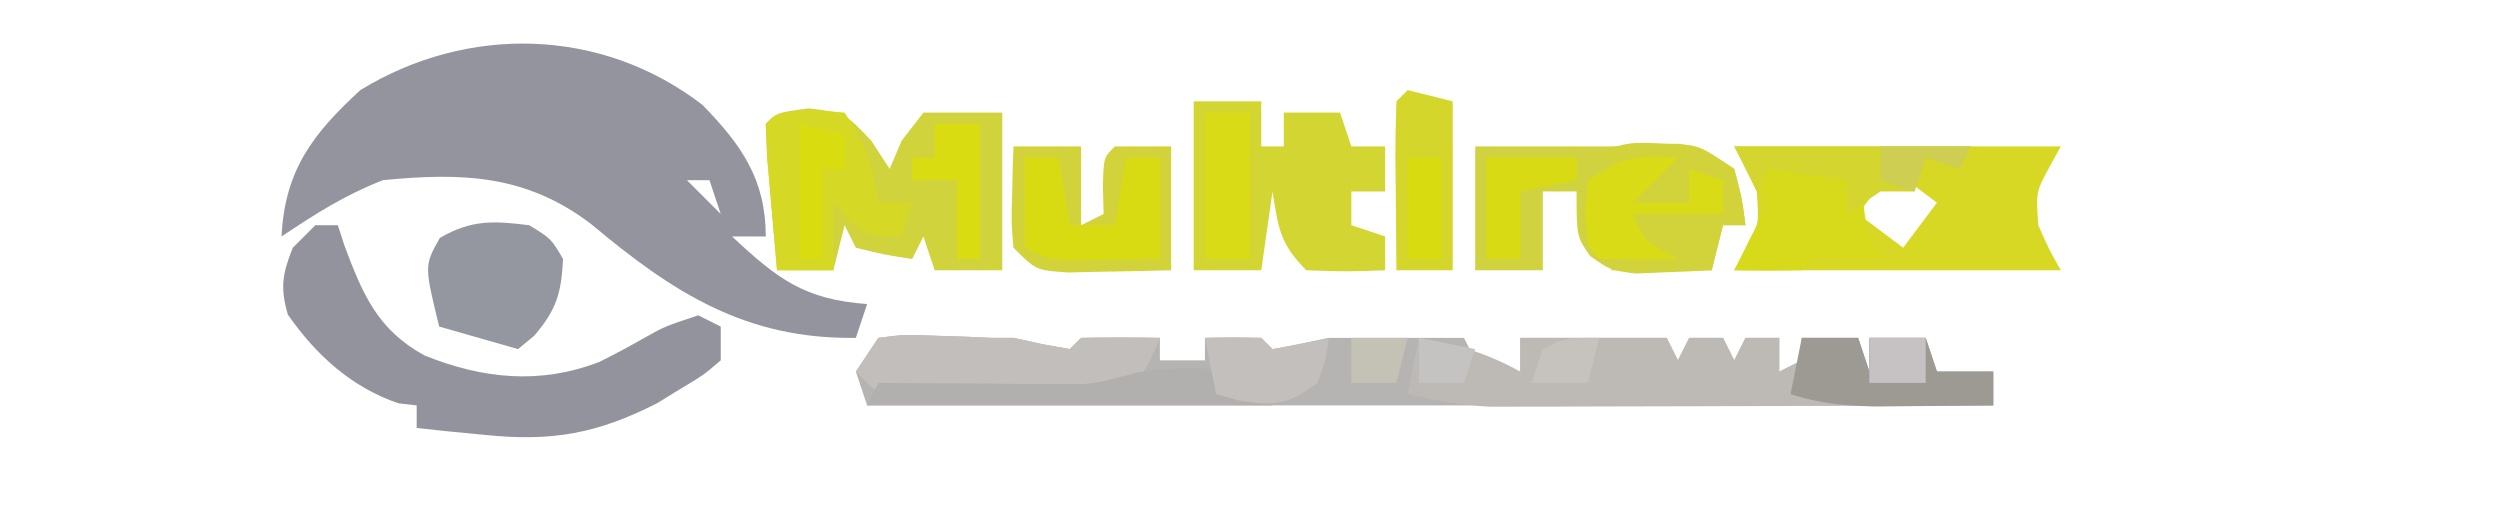
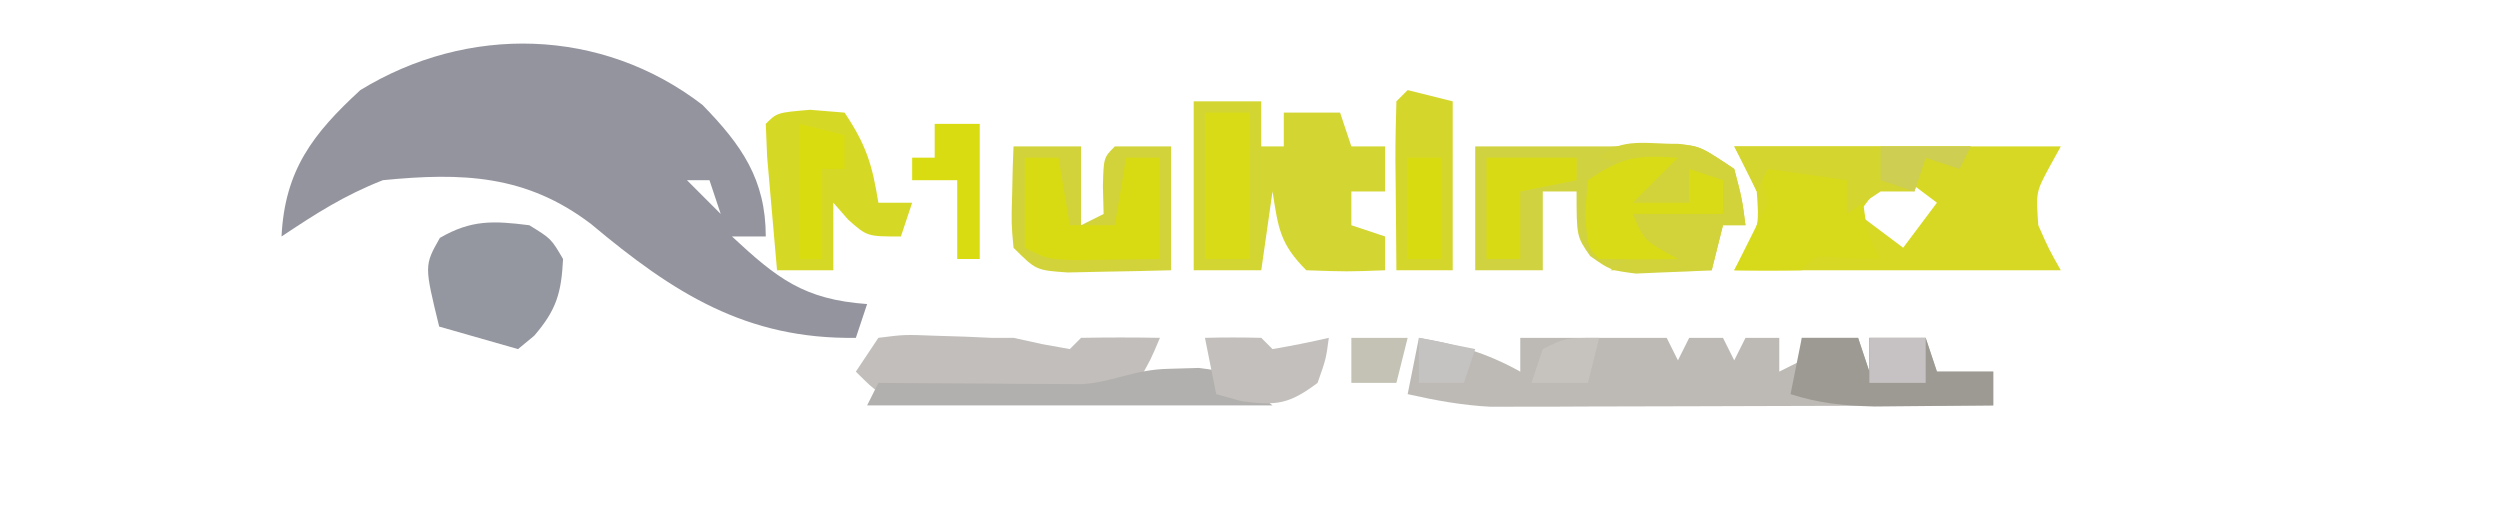
<svg xmlns="http://www.w3.org/2000/svg" version="1.1" width="222" height="45">
  <path d="M0 0 C3.479 3.562 5.625 6.626 5.625 11.688 C4.635 11.688 3.645 11.688 2.625 11.688 C6.621 15.398 8.996 17.285 14.625 17.688 C14.13 19.172 14.13 19.172 13.625 20.688 C3.889 20.835 -2.577 16.709 -9.887 10.582 C-15.657 6.188 -21.344 5.996 -28.375 6.688 C-31.808 8.036 -34.315 9.648 -37.375 11.688 C-37.087 5.791 -34.579 2.55 -30.375 -1.312 C-20.863 -7.136 -8.958 -6.891 0 0 Z M-1.375 6.688 C-0.385 7.678 0.605 8.668 1.625 9.688 C1.295 8.697 0.965 7.707 0.625 6.688 C-0.035 6.688 -0.695 6.688 -1.375 6.688 Z " fill="#93949E" transform="translate(62.375,9.312)" />
-   <path d="M0 0 C2.312 -0.293 2.312 -0.293 5 -0.188 C5.887 -0.16 6.774 -0.133 7.688 -0.105 C8.451 -0.071 9.214 -0.036 10 0 C10.66 0 11.32 0 12 0 C12.846 0.186 13.691 0.371 14.562 0.562 C15.367 0.707 16.171 0.851 17 1 C17.33 0.67 17.66 0.34 18 0 C20.333 -0.041 22.667 -0.042 25 0 C25 0.66 25 1.32 25 2 C26.32 2 27.64 2 29 2 C29 1.34 29 0.68 29 0 C30.666 -0.043 32.334 -0.041 34 0 C34.495 0.495 34.495 0.495 35 1 C36.673 0.7 38.34 0.364 40 0 C44 0 48 0 52 0 C52.495 0.99 52.495 0.99 53 2 C55.025 2.652 55.025 2.652 57 3 C57 2.01 57 1.02 57 0 C61.29 0 65.58 0 70 0 C70.495 0.99 70.495 0.99 71 2 C71.33 1.34 71.66 0.68 72 0 C72.99 0 73.98 0 75 0 C75.495 0.99 75.495 0.99 76 2 C76.33 1.34 76.66 0.68 77 0 C77.99 0 78.98 0 80 0 C80 0.99 80 1.98 80 3 C80.66 2.67 81.32 2.34 82 2 C82 1.34 82 0.68 82 0 C83.65 0 85.3 0 87 0 C87.495 1.485 87.495 1.485 88 3 C88 2.01 88 1.02 88 0 C89.65 0 91.3 0 93 0 C93.495 1.485 93.495 1.485 94 3 C95.65 3 97.3 3 99 3 C99 3.99 99 4.98 99 6 C66 6 33 6 -1 6 C-1.33 5.01 -1.66 4.02 -2 3 C-1.34 2.01 -0.68 1.02 0 0 Z " fill="#B6B4B3" transform="translate(78,30)" />
  <path d="M0 0 C9.667 0 19.333 0 29 0 C28.67 0.598 28.34 1.196 28 1.812 C26.792 4.054 26.792 4.054 27 7 C27.95 9.15 27.95 9.15 29 11 C19.333 11 9.667 11 0 11 C0.495 10.103 0.495 10.103 1 9.188 C2.208 6.946 2.208 6.946 2 4 C1.05 1.85 1.05 1.85 0 0 Z M14 2 C12.515 3.98 12.515 3.98 11 6 C12.32 6.99 13.64 7.98 15 9 C15.99 7.68 16.98 6.36 18 5 C16.68 4.01 15.36 3.02 14 2 Z " fill="#D6D824" transform="translate(154,13)" />
  <path d="M0 0 C3.344 0.557 6.033 1.352 9 3 C9 2.01 9 1.02 9 0 C13.29 0 17.58 0 22 0 C22.33 0.66 22.66 1.32 23 2 C23.33 1.34 23.66 0.68 24 0 C24.99 0 25.98 0 27 0 C27.33 0.66 27.66 1.32 28 2 C28.33 1.34 28.66 0.68 29 0 C29.99 0 30.98 0 32 0 C32 0.99 32 1.98 32 3 C32.66 2.67 33.32 2.34 34 2 C34 1.34 34 0.68 34 0 C35.65 0 37.3 0 39 0 C39.495 1.485 39.495 1.485 40 3 C40 2.01 40 1.02 40 0 C41.65 0 43.3 0 45 0 C45.495 1.485 45.495 1.485 46 3 C47.65 3 49.3 3 51 3 C51 3.99 51 4.98 51 6 C44.398 6.025 37.796 6.043 31.194 6.055 C28.949 6.06 26.703 6.067 24.458 6.075 C21.228 6.088 17.999 6.093 14.77 6.098 C13.266 6.105 13.266 6.105 11.732 6.113 C10.321 6.113 10.321 6.113 8.882 6.114 C8.058 6.116 7.234 6.118 6.386 6.12 C3.842 5.992 1.482 5.557 -1 5 C-0.67 3.35 -0.34 1.7 0 0 Z " fill="#BDBAB6" transform="translate(126,30)" />
-   <path d="M0 0 C3.188 0.375 3.188 0.375 5.562 2.875 C6.099 3.7 6.635 4.525 7.188 5.375 C7.538 4.55 7.889 3.725 8.25 2.875 C8.889 2.05 9.529 1.225 10.188 0.375 C12.498 0.375 14.807 0.375 17.188 0.375 C17.188 4.995 17.188 9.615 17.188 14.375 C15.207 14.375 13.227 14.375 11.188 14.375 C10.857 13.385 10.527 12.395 10.188 11.375 C9.857 12.035 9.527 12.695 9.188 13.375 C6.75 13 6.75 13 4.188 12.375 C3.857 11.715 3.527 11.055 3.188 10.375 C2.857 11.695 2.527 13.015 2.188 14.375 C0.537 14.375 -1.113 14.375 -2.812 14.375 C-3.006 12.23 -3.192 10.084 -3.375 7.938 C-3.532 6.145 -3.532 6.145 -3.691 4.316 C-3.731 3.346 -3.771 2.375 -3.812 1.375 C-2.812 0.375 -2.812 0.375 0 0 Z " fill="#D1D33C" transform="translate(71.812,9.625)" />
  <path d="M0 0 C4 0 8 0 12 0 C14.009 -0.064 16.018 -0.128 18.027 -0.195 C20 0 20 0 23 2 C23.688 4.625 23.688 4.625 24 7 C23.34 7 22.68 7 22 7 C21.67 8.32 21.34 9.64 21 11 C19.563 11.081 18.126 11.139 16.688 11.188 C15.487 11.24 15.487 11.24 14.262 11.293 C12 11 12 11 10.207 9.738 C9 8 9 8 9 4 C8.01 4 7.02 4 6 4 C6 6.31 6 8.62 6 11 C4.02 11 2.04 11 0 11 C0 7.37 0 3.74 0 0 Z " fill="#D1D23F" transform="translate(131,13)" />
-   <path d="M0 0 C0.66 0 1.32 0 2 0 C2.196 0.603 2.392 1.207 2.594 1.828 C4.208 6.142 5.54 9.286 9.688 11.562 C14.868 13.648 19.974 14.176 25.242 12.129 C26.605 11.447 27.952 10.731 29.273 9.973 C31 9 31 9 34 8 C34.66 8.33 35.32 8.66 36 9 C36 9.99 36 10.98 36 12 C34.461 13.316 34.461 13.316 32.375 14.562 C31.702 14.976 31.029 15.39 30.336 15.816 C25.039 18.5 21.043 19.229 15.125 18.625 C13.973 18.514 12.82 18.403 11.633 18.289 C10.764 18.194 9.895 18.098 9 18 C9 17.34 9 16.68 9 16 C8.196 15.907 8.196 15.907 7.375 15.812 C3.207 14.387 0.063 11.526 -2.438 7.938 C-3.134 5.539 -2.922 4.306 -2 2 C-1.34 1.34 -0.68 0.68 0 0 Z " fill="#92939D" transform="translate(28,20)" />
  <path d="M0 0 C1.98 0 3.96 0 6 0 C6 1.32 6 2.64 6 4 C6.66 4 7.32 4 8 4 C8 3.01 8 2.02 8 1 C9.65 1 11.3 1 13 1 C13.33 1.99 13.66 2.98 14 4 C14.99 4 15.98 4 17 4 C17 5.32 17 6.64 17 8 C16.01 8 15.02 8 14 8 C14 8.99 14 9.98 14 11 C14.99 11.33 15.98 11.66 17 12 C17 12.99 17 13.98 17 15 C13.625 15.125 13.625 15.125 10 15 C7.64 12.64 7.509 11.221 7 8 C6.67 10.31 6.34 12.62 6 15 C4.02 15 2.04 15 0 15 C0 10.05 0 5.1 0 0 Z " fill="#D3D532" transform="translate(106,9)" />
  <path d="M0 0 C1.98 0 3.96 0 6 0 C6 2.31 6 4.62 6 7 C6.66 6.67 7.32 6.34 8 6 C7.979 5.196 7.959 4.391 7.938 3.562 C8 1 8 1 9 0 C10.65 0 12.3 0 14 0 C14 3.63 14 7.26 14 11 C12.042 11.054 10.084 11.093 8.125 11.125 C7.034 11.148 5.944 11.171 4.82 11.195 C2 11 2 11 0 9 C-0.195 6.836 -0.195 6.836 -0.125 4.375 C-0.107 3.558 -0.089 2.74 -0.07 1.898 C-0.047 1.272 -0.024 0.645 0 0 Z " fill="#D2D33B" transform="translate(90,13)" />
  <path d="M0 0 C2.312 -0.293 2.312 -0.293 5 -0.188 C5.887 -0.16 6.774 -0.133 7.688 -0.105 C8.451 -0.071 9.214 -0.036 10 0 C10.66 0 11.32 0 12 0 C12.846 0.186 13.691 0.371 14.562 0.562 C15.367 0.707 16.171 0.851 17 1 C17.33 0.67 17.66 0.34 18 0 C20.333 -0.041 22.667 -0.042 25 0 C24.188 1.938 24.188 1.938 23 4 C18.665 5.445 14.478 5.184 9.938 5.188 C9.014 5.2 8.09 5.212 7.139 5.225 C6.256 5.227 5.374 5.228 4.465 5.23 C3.657 5.235 2.848 5.239 2.015 5.243 C0 5 0 5 -2 3 C-1.34 2.01 -0.68 1.02 0 0 Z " fill="#C1BEBB" transform="translate(78,30)" />
  <path d="M0 0 C1.011 0.083 2.021 0.165 3.062 0.25 C5.008 3.168 5.515 4.875 6.062 8.25 C7.053 8.25 8.043 8.25 9.062 8.25 C8.732 9.24 8.402 10.23 8.062 11.25 C5.062 11.25 5.062 11.25 3.375 9.75 C2.942 9.255 2.509 8.76 2.062 8.25 C2.062 10.23 2.062 12.21 2.062 14.25 C0.412 14.25 -1.238 14.25 -2.938 14.25 C-3.131 12.105 -3.317 9.959 -3.5 7.812 C-3.657 6.02 -3.657 6.02 -3.816 4.191 C-3.856 3.221 -3.896 2.25 -3.938 1.25 C-2.938 0.25 -2.938 0.25 0 0 Z " fill="#D6D826" transform="translate(71.938,9.75)" />
  <path d="M0 0 C1.938 1.188 1.938 1.188 3 3 C2.849 6.011 2.413 7.521 0.438 9.812 C-0.037 10.204 -0.511 10.596 -1 11 C-3.31 10.34 -5.62 9.68 -8 9 C-9.326 3.575 -9.326 3.575 -7.938 1.125 C-5.14 -0.499 -3.176 -0.397 0 0 Z " fill="#9496A0" transform="translate(47,20)" />
  <path d="M0 0 C1.65 0 3.3 0 5 0 C5.33 0.99 5.66 1.98 6 3 C6 2.01 6 1.02 6 0 C7.65 0 9.3 0 11 0 C11.33 0.99 11.66 1.98 12 3 C13.65 3 15.3 3 17 3 C17 3.99 17 4.98 17 6 C14.75 6.027 12.5 6.046 10.25 6.062 C8.997 6.074 7.744 6.086 6.453 6.098 C3.715 6.02 1.581 5.828 -1 5 C-0.67 3.35 -0.34 1.7 0 0 Z " fill="#9C9A92" transform="translate(160,30)" />
  <path d="M0 0 C1.98 0.495 1.98 0.495 4 1 C4 5.95 4 10.9 4 16 C2.35 16 0.7 16 -1 16 C-1.027 13.521 -1.047 11.042 -1.062 8.562 C-1.075 7.502 -1.075 7.502 -1.088 6.42 C-1.097 4.613 -1.052 2.806 -1 1 C-0.67 0.67 -0.34 0.34 0 0 Z " fill="#D5D62C" transform="translate(125,8)" />
  <path d="M0 0 C2.97 0.33 5.94 0.66 9 1 C9.144 1.949 9.289 2.897 9.438 3.875 C9.829 6.893 9.829 6.893 11 9 C10.031 8.979 9.061 8.959 8.062 8.938 C5.125 8.644 5.125 8.644 4 10 C2 10.041 -0 10.043 -2 10 C-1 8 0 6 1 4 C0.67 2.68 0.34 1.36 0 0 Z " fill="#D7D91B" transform="translate(156,14)" />
  <path d="M0 0 C2.008 0.23 2.008 0.23 5.008 2.23 C5.695 4.855 5.695 4.855 6.008 7.23 C5.348 7.23 4.688 7.23 4.008 7.23 C3.678 8.55 3.348 9.87 3.008 11.23 C0.038 11.23 -2.932 11.23 -5.992 11.23 C-5.002 10.57 -4.012 9.91 -2.992 9.23 C-3.322 8.24 -3.652 7.25 -3.992 6.23 C-1.352 6.23 1.288 6.23 4.008 6.23 C3.678 5.24 3.348 4.25 3.008 3.23 C2.348 2.9 1.688 2.57 1.008 2.23 C1.008 3.22 1.008 4.21 1.008 5.23 C-0.642 5.23 -2.292 5.23 -3.992 5.23 C-3.662 4.24 -3.332 3.25 -2.992 2.23 C-4.312 1.9 -5.632 1.57 -6.992 1.23 C-5.116 -0.646 -2.494 0.051 0 0 Z " fill="#D2D33A" transform="translate(148.992,12.77)" />
  <path d="M0 0 C0.99 0 1.98 0 3 0 C3.33 1.98 3.66 3.96 4 6 C5.32 6 6.64 6 8 6 C8.33 4.02 8.66 2.04 9 0 C9.99 0 10.98 0 12 0 C12 2.97 12 5.94 12 9 C10.375 9.027 8.75 9.046 7.125 9.062 C5.768 9.08 5.768 9.08 4.383 9.098 C2 9 2 9 0 8 C0 5.36 0 2.72 0 0 Z " fill="#D8DB12" transform="translate(91,14)" />
  <path d="M0 0 C-1.32 1.32 -2.64 2.64 -4 4 C-2.35 4 -0.7 4 1 4 C1 3.01 1 2.02 1 1 C1.99 1.33 2.98 1.66 4 2 C4 2.99 4 3.98 4 5 C1.36 5 -1.28 5 -4 5 C-3.041 7.331 -3.041 7.331 0 9 C-2.333 9.042 -4.667 9.041 -7 9 C-8 8 -8 8 -8.25 5.062 C-8.168 4.052 -8.085 3.041 -8 2 C-4.772 -0.152 -3.716 -0.201 0 0 Z " fill="#D8DB15" transform="translate(149,14)" />
  <path d="M0 0 C0.873 -0.026 1.745 -0.052 2.645 -0.078 C5.188 0.25 5.188 0.25 9.188 3.25 C-2.692 3.25 -14.572 3.25 -26.812 3.25 C-26.483 2.59 -26.152 1.93 -25.812 1.25 C-24.912 1.258 -24.912 1.258 -23.992 1.266 C-21.287 1.287 -18.581 1.3 -15.875 1.312 C-14.929 1.321 -13.984 1.329 -13.01 1.338 C-12.111 1.341 -11.212 1.344 -10.285 1.348 C-9.453 1.353 -8.62 1.358 -7.762 1.364 C-4.987 1.202 -3.142 0.055 0 0 Z " fill="#B2B0AE" transform="translate(103.812,32.75)" />
  <path d="M0 0 C1.32 0 2.64 0 4 0 C4 4.29 4 8.58 4 13 C2.68 13 1.36 13 0 13 C0 8.71 0 4.42 0 0 Z " fill="#D8DB16" transform="translate(107,10)" />
  <path d="M0 0 C7 0 14 0 21 0 C20.67 0.66 20.34 1.32 20 2 C19.01 1.67 18.02 1.34 17 1 C16.67 1.99 16.34 2.98 16 4 C15.01 4 14.02 4 13 4 C12.01 4.66 11.02 5.32 10 6 C10 5.01 10 4.02 10 3 C7.69 2.67 5.38 2.34 3 2 C2.67 2.66 2.34 3.32 2 4 C1.34 2.68 0.68 1.36 0 0 Z " fill="#D4D52F" transform="translate(154,13)" />
  <path d="M0 0 C1.666 -0.043 3.334 -0.041 5 0 C5.33 0.33 5.66 0.66 6 1 C7.675 0.714 9.344 0.382 11 0 C10.75 1.875 10.75 1.875 10 4 C7.502 5.874 6.367 6.05 3.25 5.625 C2.507 5.419 1.765 5.213 1 5 C0.67 3.35 0.34 1.7 0 0 Z " fill="#C2BFBC" transform="translate(107,30)" />
  <path d="M0 0 C2.64 0 5.28 0 8 0 C8 0.66 8 1.32 8 2 C6.35 2.33 4.7 2.66 3 3 C3 4.98 3 6.96 3 9 C2.01 9 1.02 9 0 9 C0 6.03 0 3.06 0 0 Z " fill="#D8DB14" transform="translate(132,14)" />
  <path d="M0 0 C1.32 0 2.64 0 4 0 C4 3.96 4 7.92 4 12 C3.34 12 2.68 12 2 12 C2 9.69 2 7.38 2 5 C0.68 5 -0.64 5 -2 5 C-2 4.34 -2 3.68 -2 3 C-1.34 3 -0.68 3 0 3 C0 2.01 0 1.02 0 0 Z " fill="#D8DC10" transform="translate(83,11)" />
  <path d="M0 0 C1.32 0.33 2.64 0.66 4 1 C4 1.99 4 2.98 4 4 C3.34 4 2.68 4 2 4 C2 6.64 2 9.28 2 12 C1.34 12 0.68 12 0 12 C0 8.04 0 4.08 0 0 Z " fill="#D9DC0F" transform="translate(71,11)" />
  <path d="M0 0 C0.99 0 1.98 0 3 0 C3 2.97 3 5.94 3 9 C2.01 9 1.02 9 0 9 C0 6.03 0 3.06 0 0 Z " fill="#D9DB11" transform="translate(125,14)" />
  <path d="M0 0 C1.65 0 3.3 0 5 0 C4.67 1.32 4.34 2.64 4 4 C2.68 4 1.36 4 0 4 C0 2.68 0 1.36 0 0 Z " fill="#C4C2B5" transform="translate(120,30)" />
  <path d="M0 0 C1.65 0 3.3 0 5 0 C5 1.32 5 2.64 5 4 C3.35 4 1.7 4 0 4 C0 2.68 0 1.36 0 0 Z " fill="#C6C2C3" transform="translate(166,30)" />
  <path d="M0 0 C-0.33 1.32 -0.66 2.64 -1 4 C-2.65 4 -4.3 4 -6 4 C-5.67 3.01 -5.34 2.02 -5 1 C-3 0 -3 0 0 0 Z " fill="#C6C3BF" transform="translate(142,30)" />
  <path d="M0 0 C2.475 0.495 2.475 0.495 5 1 C4.67 1.99 4.34 2.98 4 4 C2.68 4 1.36 4 0 4 C0 2.68 0 1.36 0 0 Z " fill="#C5C2C2" transform="translate(126,30)" />
  <path d="M0 0 C2.64 0 5.28 0 8 0 C7.67 0.66 7.34 1.32 7 2 C6.01 1.67 5.02 1.34 4 1 C3.67 1.99 3.34 2.98 3 4 C2.01 3.67 1.02 3.34 0 3 C0 2.01 0 1.02 0 0 Z " fill="#CDCE52" transform="translate(167,13)" />
</svg>